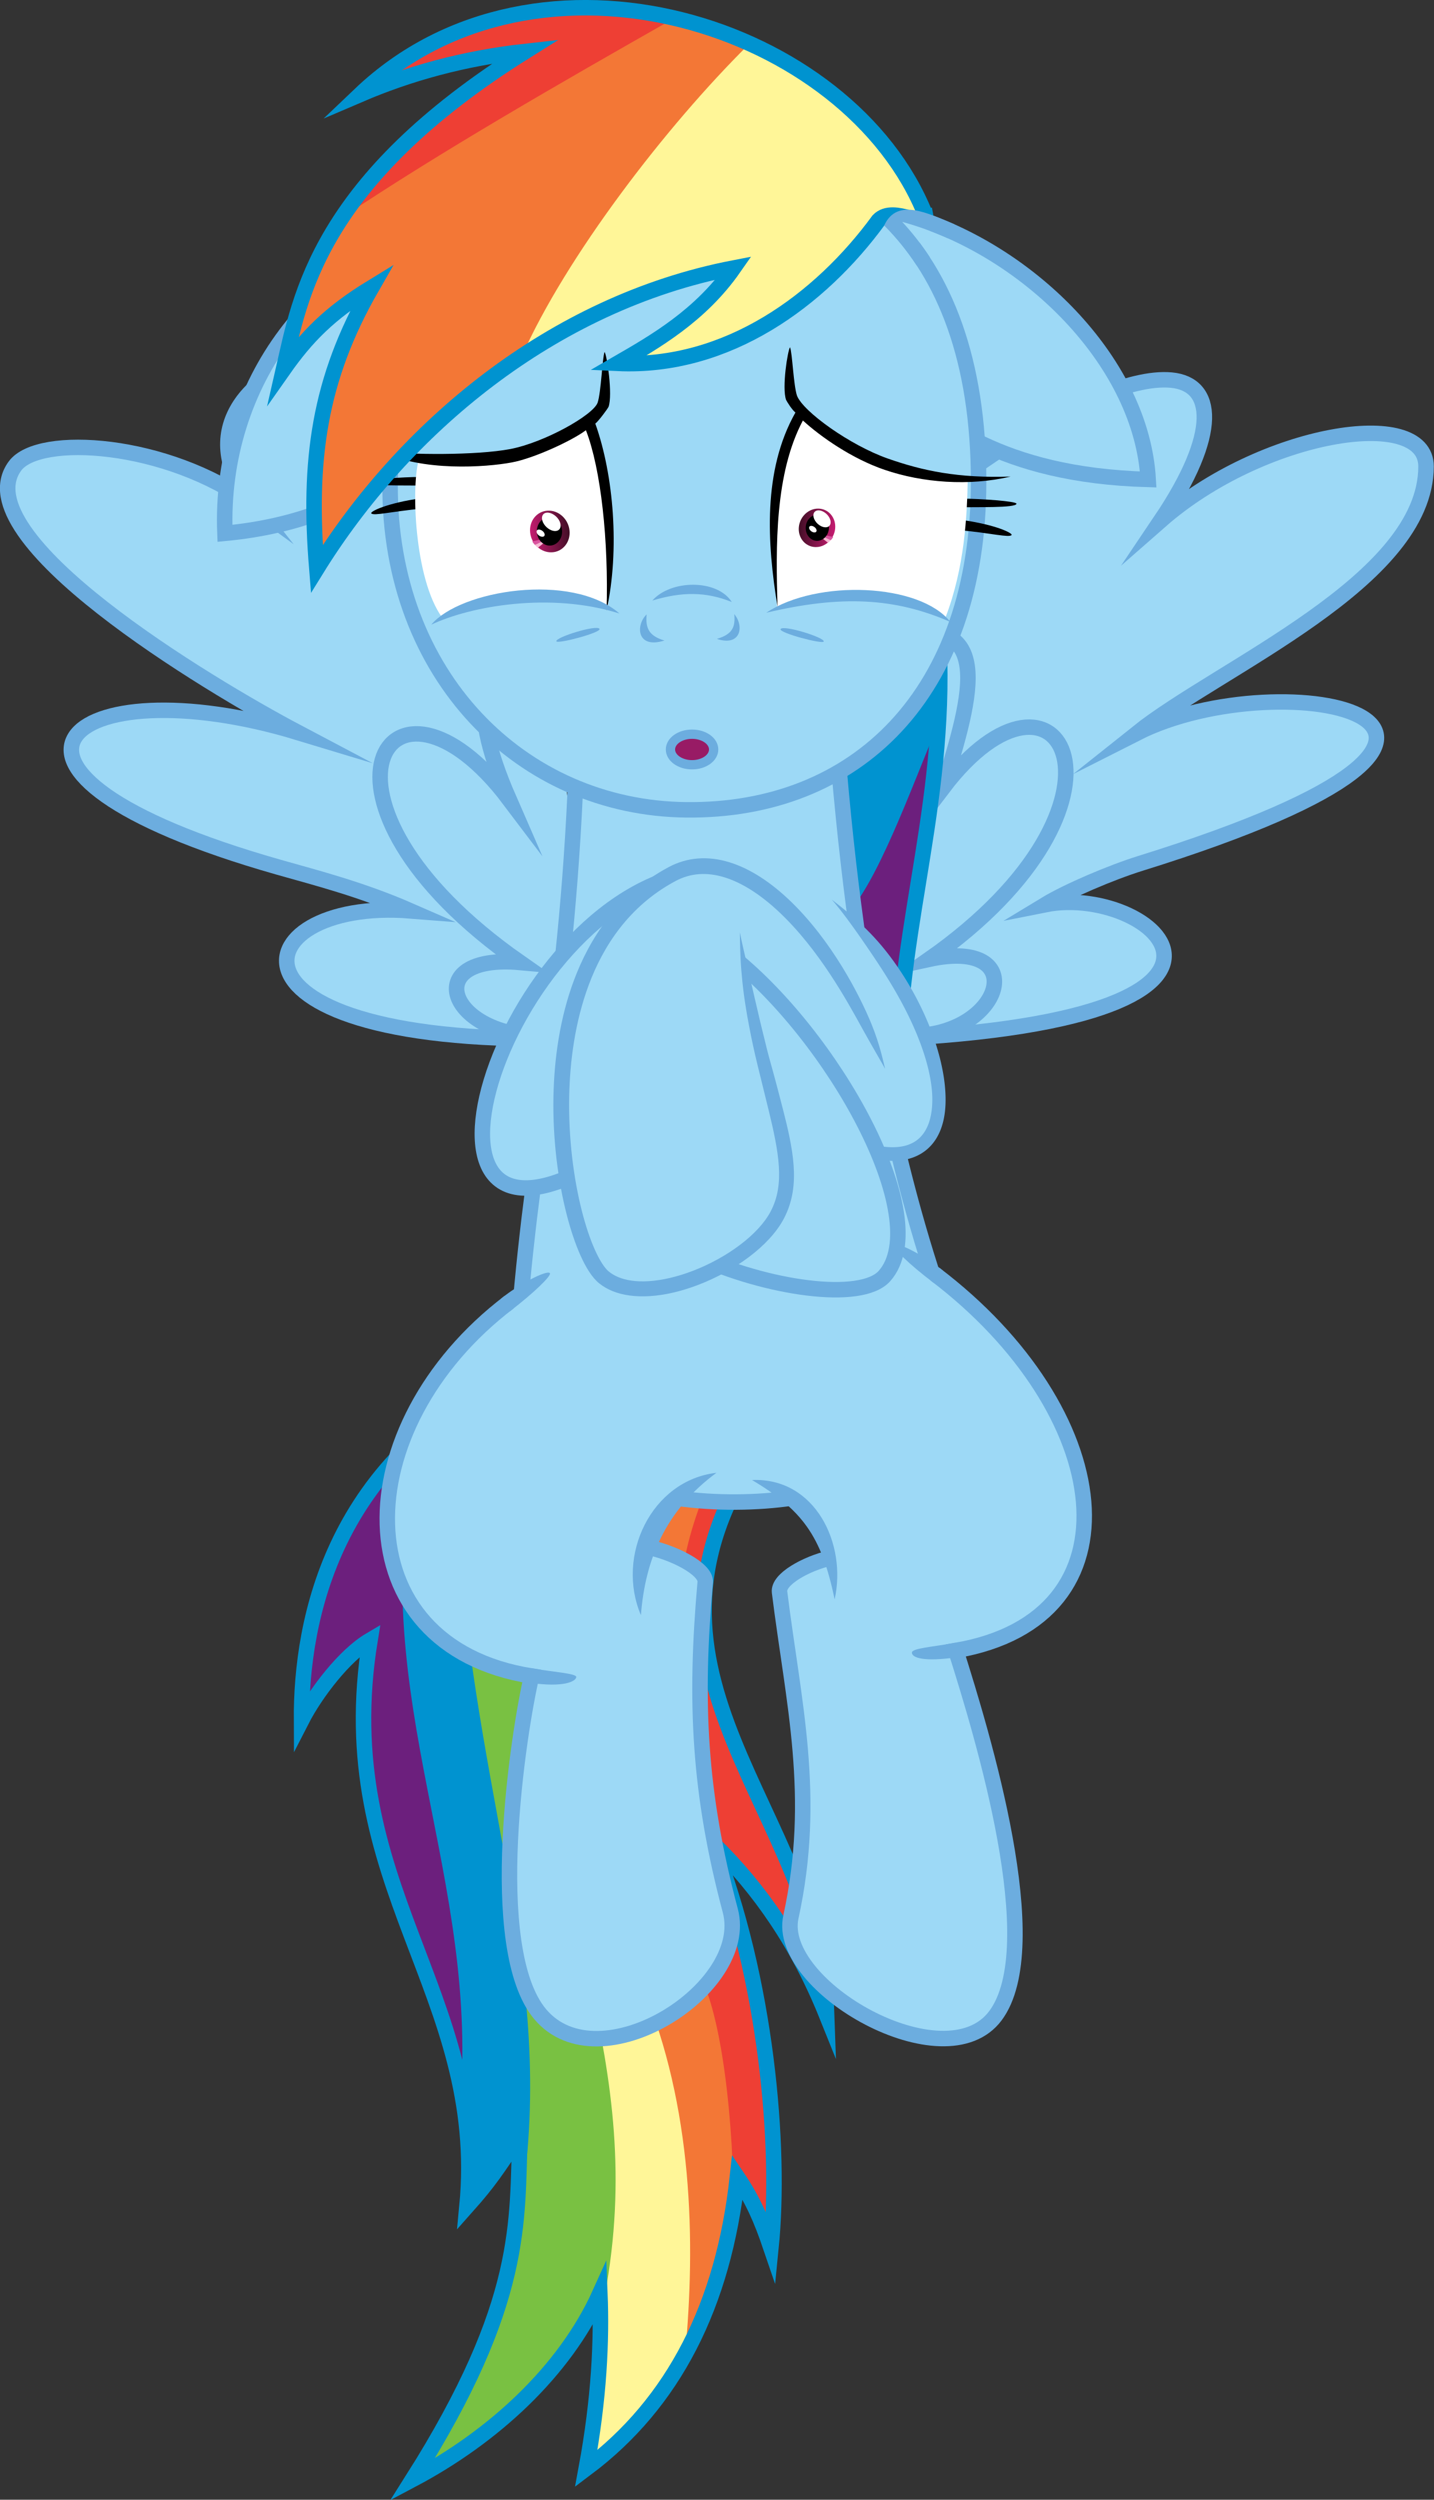
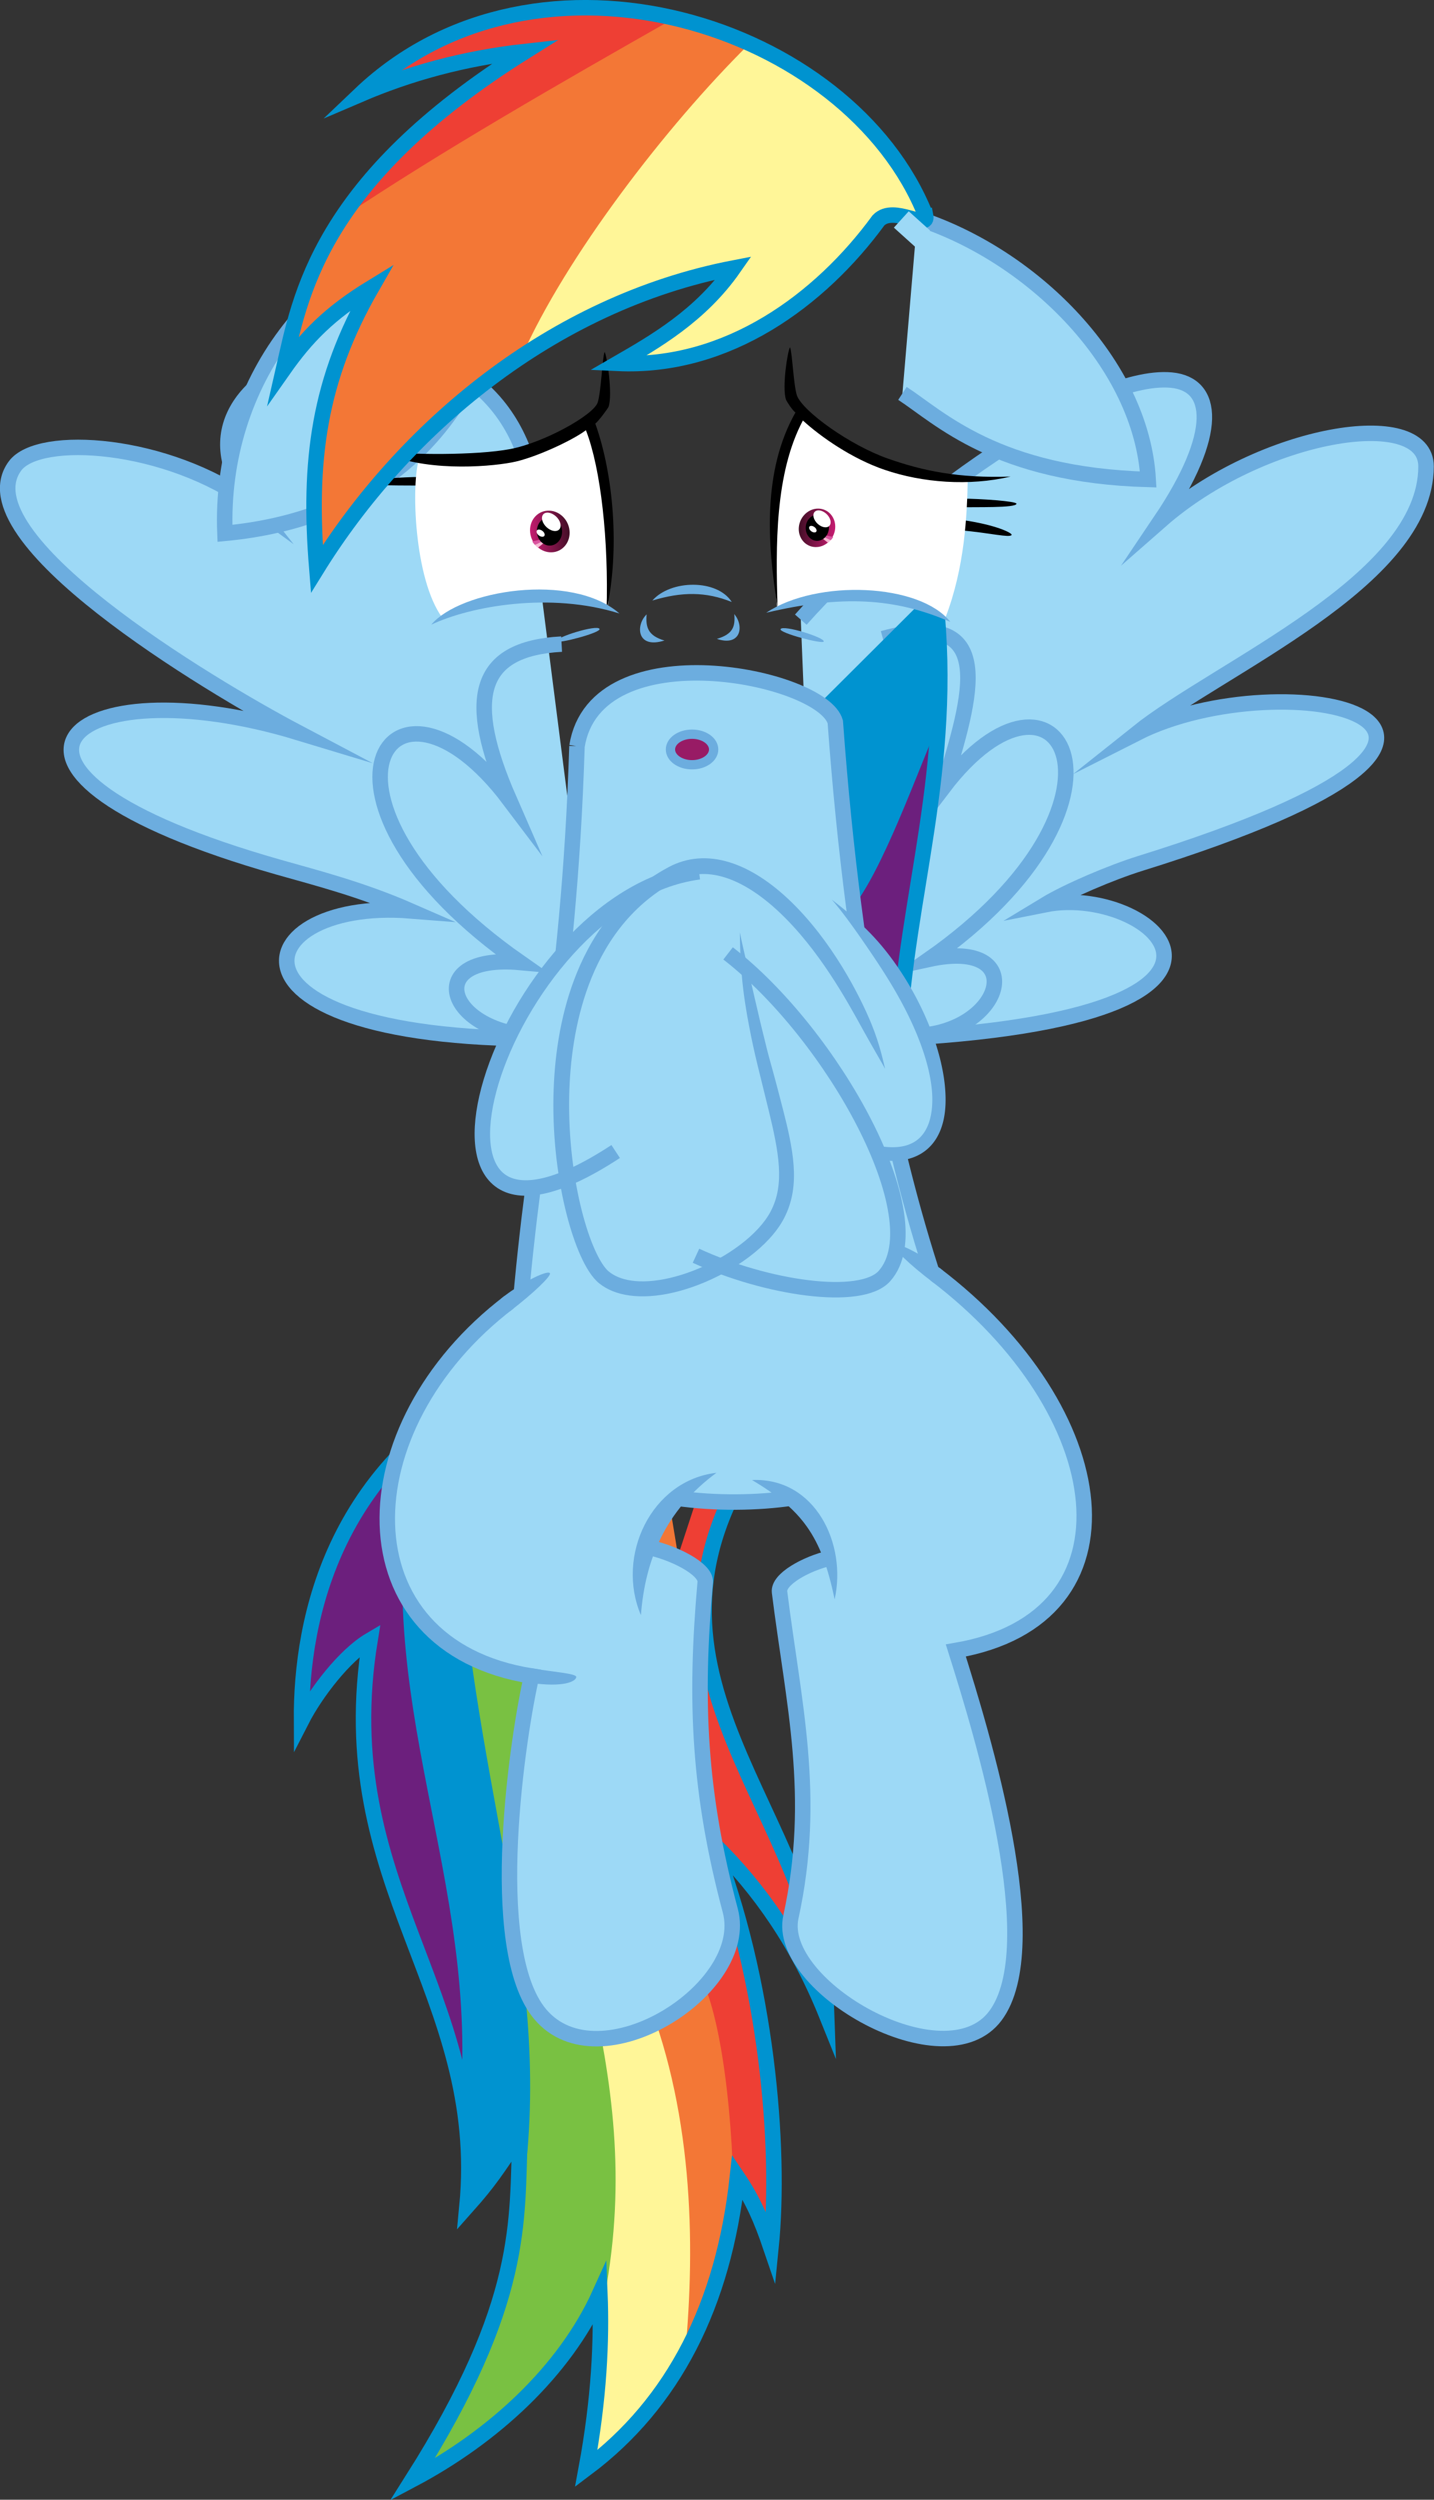
<svg xmlns="http://www.w3.org/2000/svg" xmlns:ns1="http://www.inkscape.org/namespaces/inkscape" xmlns:ns2="http://sodipodi.sourceforge.net/DTD/sodipodi-0.dtd" xmlns:xlink="http://www.w3.org/1999/xlink" width="1200.217" height="2092" viewBox="0 0 1200.217 2092" id="svg2" version="1.1" ns1:version="0.91 r13725" ns2:docname="anothercutedashie_6x15_export.svg">
  <rect x="0" y="0" width="1200.217" height="2092" fill="#333333" stroke="none" />
  <defs id="defs4">
    <ns1:path-effect effect="powerstroke" id="path-effect4283" is_visible="true" offset_points="0.125,2.086 | 0.498,2.144 | 0.984,2.249" sort_points="true" interpolator_type="CentripetalCatmullRom" interpolator_beta="0.2" start_linecap_type="zerowidth" linejoin_type="round" miter_limit="4" end_linecap_type="round" />
    <ns1:path-effect effect="powerstroke" id="path-effect4249" is_visible="true" offset_points="0.106,1.64 | 2.082,2.446 | 1.277,2.497 | 3.779,1.899 | 3.916,1.107" sort_points="true" interpolator_type="CentripetalCatmullRom" interpolator_beta="0.2" start_linecap_type="zerowidth" linejoin_type="round" miter_limit="4" end_linecap_type="zerowidth" />
    <linearGradient ns1:collect="always" xlink:href="#linearGradient4237-2-2" id="linearGradient4468" gradientUnits="userSpaceOnUse" x1="1089.449" y1="285.151" x2="1168.746" y2="285.151" />
    <linearGradient id="linearGradient4237-2-2">
      <stop style="stop-color:#410e25;stop-opacity:1;" offset="0" id="stop4239-3-4" />
      <stop style="stop-color:#c51c70;stop-opacity:1;" offset="1" id="stop4241-7-5" />
    </linearGradient>
    <linearGradient ns1:collect="always" xlink:href="#linearGradient4237-2-2" id="linearGradient4468-3" gradientUnits="userSpaceOnUse" x1="1089.449" y1="285.151" x2="1168.746" y2="285.151" />
  </defs>
  <ns2:namedview id="base" pagecolor="#ffffff" bordercolor="#666666" borderopacity="1.0" ns1:pageopacity="0.0" ns1:pageshadow="2" ns1:zoom="0.35" ns1:cx="375" ns1:cy="520" ns1:document-units="px" ns1:current-layer="layer2" showgrid="false" ns1:snap-global="false" units="px" fit-margin-top="0" fit-margin-left="0" fit-margin-right="0" fit-margin-bottom="0" showguides="false" />
  <g ns1:groupmode="layer" id="layer2" ns1:label="dash" style="display:inline" transform="translate(628.175,1154.722)">
    <g id="g4573" style="opacity:1" transform="matrix(2.594,0,0,2.586,-901.31,-1486.351)">
      <path ns2:nodetypes="ccscscc" ns1:connector-curvature="0" id="path4150" d="M 298.295,464 C 170.168,469.434 181.947,418.584 237.77,423.015 221.852,416.034 207.266,412.323 195.288,408.91 85.732,377.693 127.171,342.714 201.511,365.317 171.985,349.674 93.154,302.089 110.145,279.027 c 7.722,-10.48 49,-7.77 76.421,12.35 -36.122,-45.579 64.479,-77.679 87.525,-17.392" style="opacity:1;fill:#9dd9f6;fill-opacity:1;fill-rule:evenodd;stroke:#6caddf;stroke-width:5;stroke-linecap:butt;stroke-linejoin:miter;stroke-miterlimit:20;stroke-dasharray:none;stroke-opacity:1" />
      <path ns2:nodetypes="cccc" ns1:connector-curvature="0" id="path4152-2" d="m 281.448,463.714 c -31.937,0.342 -41.029,-26.964 -8.334,-23.991 -75.287,-52.791 -42.142,-104.074 -3.536,-52.78 -14.042,-32.27 -10.558,-48.776 16.92,-50.255" style="opacity:1;fill:none;fill-rule:evenodd;stroke:#6caddf;stroke-width:5;stroke-linecap:butt;stroke-linejoin:miter;stroke-miterlimit:20;stroke-dasharray:none;stroke-opacity:1" />
    </g>
    <g id="g4577" style="opacity:1" transform="matrix(2.594,0,0,2.586,-901.31,-1486.351)">
      <path ns2:nodetypes="cscscscc" ns1:connector-curvature="0" id="path3348" d="m 363.68,328.772 c 32.657,-37.008 93.125,-79.94 119.505,-77.527 13.969,1.278 15.69,17.086 -3.378,45.477 32.575,-28.657 85.625,-37.342 85.611,-17.53 -0.025,37.163 -66.611,64.915 -93.346,86.328 47.28,-24.046 146.793,-3.322 1.213,42.118 -9.444,2.948 -23.598,8.994 -30.803,13.379 36.699,-7.353 89.636,41.69 -73.333,44.14" style="opacity:1;fill:#9dd9f6;fill-opacity:1;fill-rule:evenodd;stroke:#6caddf;stroke-width:5;stroke-linecap:butt;stroke-linejoin:miter;stroke-miterlimit:10;stroke-dasharray:none;stroke-opacity:1" />
      <path ns2:nodetypes="cccc" ns1:connector-curvature="0" id="path4152" d="m 398.758,463.443 c 30.169,0.342 39.766,-32.015 6.313,-24.749 72.509,-51.023 42.142,-105.084 4.546,-55.558 9.244,-29.997 17.882,-58.625 -19.445,-48.235" style="opacity:1;fill:none;fill-rule:evenodd;stroke:#6caddf;stroke-width:5;stroke-linecap:butt;stroke-linejoin:miter;stroke-miterlimit:20;stroke-dasharray:none;stroke-opacity:1" />
    </g>
    <g id="g4592" style="opacity:1" transform="matrix(2.594,0,0,2.586,-901.31,-1486.351)">
      <path ns2:nodetypes="ccccc" ns1:connector-curvature="0" id="path4583" d="m 365.714,363.434 2.857,73.929 26.786,27.143 c 2.213,-46.058 17.827,-87.914 11.786,-142.5 z" style="opacity:1;fill:#0093d0;fill-opacity:1;fill-rule:evenodd;stroke:none;stroke-width:5;stroke-linecap:butt;stroke-linejoin:miter;stroke-miterlimit:4;stroke-dasharray:none;stroke-opacity:1" />
      <path id="path4585" d="m 408.061,362.477 c -8.102,18.876 -20.352,54.183 -31.096,63.099 l 18.996,29.875 c 2.575,-30.668 10.161,-59.944 12.1,-92.975 z" style="opacity:1;fill:#6c1f7d;fill-opacity:1;fill-rule:evenodd;stroke:none;stroke-width:1px;stroke-linecap:butt;stroke-linejoin:miter;stroke-opacity:1" ns1:connector-curvature="0" ns2:nodetypes="cccc" />
      <path style="opacity:1;fill:none;fill-opacity:1;fill-rule:evenodd;stroke:#0093d0;stroke-width:5;stroke-linecap:butt;stroke-linejoin:miter;stroke-miterlimit:4;stroke-dasharray:none;stroke-opacity:1" d="m 365.714,363.434 2.857,73.929 26.786,27.143 c 2.213,-46.058 17.827,-87.914 11.786,-142.5 z" id="path4590" ns1:connector-curvature="0" ns2:nodetypes="ccccc" />
    </g>
    <path style="opacity:1;fill:#9dd9f6;fill-opacity:1;fill-rule:evenodd;stroke:#6caddf;stroke-width:12.95;stroke-linecap:butt;stroke-linejoin:miter;stroke-miterlimit:4;stroke-dasharray:none;stroke-opacity:1" d="m -145.256,-530.27 c -6.736,214.87 -35.679,318.092 -48.482,480.606 C -226.147,108.863 219.988,88.041 161.359,-61.418 122.07,-173.255 87.052,-329.424 70.947,-550.513 60.447,-589.019 -129.528,-627.72 -145.256,-530.27 Z" id="path4171" ns1:connector-curvature="0" ns2:nodetypes="ccccc" />
    <path style="opacity:1;fill:#9dd9f6;fill-opacity:1;fill-rule:evenodd;stroke:#6caddf;stroke-width:12.95;stroke-linecap:butt;stroke-linejoin:miter;stroke-miterlimit:4;stroke-dasharray:none;stroke-opacity:1" d="m 139.583,-972.032 c 96.812,31.194 187.694,122.114 193.253,218.566 -126.845,-3.467 -174.77,-51.888 -205.691,-72.031" id="path4173" ns1:connector-curvature="0" ns2:nodetypes="ccc" />
    <path style="opacity:1;fill:#9dd9f6;fill-opacity:1;fill-rule:evenodd;stroke:#6caddf;stroke-width:12.95;stroke-linecap:butt;stroke-linejoin:miter;stroke-miterlimit:4;stroke-dasharray:none;stroke-opacity:1" d="m -255.521,-962.336 c -105.723,22.141 -189.456,126.93 -184.381,253.956 124.992,-11.778 176.623,-80.516 198.279,-115.435" id="path4173-7" ns1:connector-curvature="0" ns2:nodetypes="ccc" />
-     <path style="opacity:1;fill:#9dd9f6;fill-opacity:1;stroke:#6caddf;stroke-width:12.95;stroke-linecap:butt;stroke-linejoin:round;stroke-miterlimit:4;stroke-dasharray:none;stroke-dashoffset:0;stroke-opacity:1" d="m 190.89,-751.711 c 0,178.562 -103.032,276.138 -244.513,274.735 -138.278,-1.371 -248.974,-112.522 -248.057,-272.338 0.883,-153.871 105.92,-285.535 247.408,-285.535 131.218,0 245.161,79.694 245.161,283.138 z" id="path4315" ns1:connector-curvature="0" ns2:nodetypes="sssss" />
-     <path style="color:#000000;font-style:normal;font-variant:normal;font-weight:normal;font-stretch:normal;font-size:medium;line-height:normal;font-family:sans-serif;text-indent:0;text-align:start;text-decoration:none;text-decoration-line:none;text-decoration-style:solid;text-decoration-color:#000000;letter-spacing:normal;word-spacing:normal;text-transform:none;direction:ltr;block-progression:tb;writing-mode:lr-tb;baseline-shift:baseline;text-anchor:start;white-space:normal;clip-rule:nonzero;display:inline;overflow:visible;visibility:visible;opacity:1;isolation:auto;mix-blend-mode:normal;color-interpolation:sRGB;color-interpolation-filters:linearRGB;solid-color:#000000;solid-opacity:1;fill:#000000;fill-opacity:1;fill-rule:evenodd;stroke:none;stroke-width:1px;stroke-linecap:butt;stroke-linejoin:miter;stroke-miterlimit:4;stroke-dasharray:none;stroke-dashoffset:0;stroke-opacity:1;color-rendering:auto;image-rendering:auto;shape-rendering:auto;text-rendering:auto;enable-background:accumulate" d="m -275.024,-737.849 0.289,8.774 c -25.539,2.305 -40.73,6.404 -42.713,3.961 -1.101,-1.356 12.143,-8.499 42.425,-12.735 z" id="path4623-1-2" ns1:connector-curvature="0" ns2:nodetypes="ccsc" />
    <path style="color:#000000;font-style:normal;font-variant:normal;font-weight:normal;font-stretch:normal;font-size:medium;line-height:normal;font-family:sans-serif;text-indent:0;text-align:start;text-decoration:none;text-decoration-line:none;text-decoration-style:solid;text-decoration-color:#000000;letter-spacing:normal;word-spacing:normal;text-transform:none;direction:ltr;block-progression:tb;writing-mode:lr-tb;baseline-shift:baseline;text-anchor:start;white-space:normal;clip-rule:nonzero;display:inline;overflow:visible;visibility:visible;opacity:1;isolation:auto;mix-blend-mode:normal;color-interpolation:sRGB;color-interpolation-filters:linearRGB;solid-color:#000000;solid-opacity:1;fill:#000000;fill-opacity:1;fill-rule:evenodd;stroke:none;stroke-width:1px;stroke-linecap:butt;stroke-linejoin:miter;stroke-miterlimit:4;stroke-dasharray:none;stroke-dashoffset:0;stroke-opacity:1;color-rendering:auto;image-rendering:auto;shape-rendering:auto;text-rendering:auto;enable-background:accumulate" d="m -276.007,-755.56 0.616,7.305 c -10.306,-0.47 -46.101,0.69 -46.153,-3.059 -0.029,-2.112 30.815,-4.255 45.537,-4.246 z" id="path4623-0" ns1:connector-curvature="0" ns2:nodetypes="ccsc" />
    <path style="opacity:1;fill:#ffffff;fill-opacity:1;fill-rule:evenodd;stroke:none;stroke-width:1px;stroke-linecap:butt;stroke-linejoin:miter;stroke-opacity:1" d="m -277.27,-771.226 c -6.979,20.914 -4.447,101.128 19.327,133.538 32.486,-18.436 88.543,-26.728 138.566,-7.836 3.149,-59.152 4.459,-107.439 -18.672,-155.087 -45.598,27.998 -76.83,34.833 -139.221,29.385 z" id="path4705" ns1:connector-curvature="0" ns2:nodetypes="ccccc" />
    <path style="color:#000000;font-style:normal;font-variant:normal;font-weight:normal;font-stretch:normal;font-size:medium;line-height:normal;font-family:sans-serif;text-indent:0;text-align:start;text-decoration:none;text-decoration-line:none;text-decoration-style:solid;text-decoration-color:#000000;letter-spacing:normal;word-spacing:normal;text-transform:none;direction:ltr;block-progression:tb;writing-mode:lr-tb;baseline-shift:baseline;text-anchor:start;white-space:normal;clip-rule:nonzero;display:inline;overflow:visible;visibility:visible;opacity:1;isolation:auto;mix-blend-mode:normal;color-interpolation:sRGB;color-interpolation-filters:linearRGB;solid-color:#000000;solid-opacity:1;fill:#000000;fill-opacity:1;fill-rule:evenodd;stroke:none;stroke-width:1px;stroke-linecap:butt;stroke-linejoin:miter;stroke-miterlimit:4;stroke-dasharray:none;stroke-dashoffset:0;stroke-opacity:1;color-rendering:auto;image-rendering:auto;shape-rendering:auto;text-rendering:auto;enable-background:accumulate" d="m 176.079,-719.701 -0.289,8.774 c 25.539,2.305 40.73,6.404 42.713,3.961 1.101,-1.356 -12.143,-8.499 -42.425,-12.735 z" id="path4623-1" ns1:connector-curvature="0" ns2:nodetypes="ccsc" />
    <path style="color:#000000;font-style:normal;font-variant:normal;font-weight:normal;font-stretch:normal;font-size:medium;line-height:normal;font-family:sans-serif;text-indent:0;text-align:start;text-decoration:none;text-decoration-line:none;text-decoration-style:solid;text-decoration-color:#000000;letter-spacing:normal;word-spacing:normal;text-transform:none;direction:ltr;block-progression:tb;writing-mode:lr-tb;baseline-shift:baseline;text-anchor:start;white-space:normal;clip-rule:nonzero;display:inline;overflow:visible;visibility:visible;opacity:1;isolation:auto;mix-blend-mode:normal;color-interpolation:sRGB;color-interpolation-filters:linearRGB;solid-color:#000000;solid-opacity:1;fill:#000000;fill-opacity:1;fill-rule:evenodd;stroke:none;stroke-width:1px;stroke-linecap:butt;stroke-linejoin:miter;stroke-miterlimit:4;stroke-dasharray:none;stroke-dashoffset:0;stroke-opacity:1;color-rendering:auto;image-rendering:auto;shape-rendering:auto;text-rendering:auto;enable-background:accumulate" d="m 177.063,-737.412 -0.616,7.305 c 10.306,-0.47 46.101,0.69 46.153,-3.059 0.029,-2.112 -30.815,-4.255 -45.537,-4.246 z" id="path4623" ns1:connector-curvature="0" ns2:nodetypes="ccsc" />
    <path style="display:inline;opacity:1;fill:#ffffff;fill-opacity:1;fill-rule:evenodd;stroke:none;stroke-width:1px;stroke-linecap:butt;stroke-linejoin:miter;stroke-opacity:1" d="m 181.816,-754.902 c -0.556,32.178 -2.596,75.171 -18.672,117.05 -39.038,-18.436 -85.268,-23.79 -140.859,-8.489 -6.425,-65.029 -4.402,-116.294 19.655,-163.249 37.202,30.271 75.896,56.064 139.877,54.689 z" id="path4705-3" ns1:connector-curvature="0" ns2:nodetypes="ccccc" />
    <g id="g4545" transform="matrix(2.594,0,0,2.586,-901.31,-1486.351)">
      <path id="path4181-5-7-7" d="m 343.234,748.531 -20.678,17.25 c 11.156,10.446 16.53,56.895 14.225,99.258 3.055,-10.003 5.203,-20.759 6.451,-32.248 4.901,7.267 7.644,13.505 10.82,22.867 2.721,-27.161 -0.086,-68.706 -10.818,-107.127 z" style="opacity:1;fill:#ee3f34;fill-opacity:1;fill-rule:evenodd;stroke:none;stroke-width:1px;stroke-linecap:butt;stroke-linejoin:miter;stroke-opacity:1" ns1:connector-curvature="0" />
      <path id="path4181-5-7" d="m 329.459,764.863 -22.084,7.188 c 13.26,32.05 18.987,74.216 13.652,126.91 10.639,-16.042 17.608,-35.202 21.027,-57.27 -0.397,-34.69 -5.223,-67.124 -12.596,-76.828 z" style="opacity:1;fill:#f37736;fill-opacity:1;fill-rule:evenodd;stroke:none;stroke-width:1px;stroke-linecap:butt;stroke-linejoin:miter;stroke-opacity:1" ns1:connector-curvature="0" />
      <path ns2:nodetypes="cccccc" ns1:connector-curvature="0" id="path4181-5" d="m 312.549,771.072 -21.727,3.615 c 5.739,20.929 9.609,59.116 8.027,95.756 0.603,15.133 -0.163,33.68 -4.4,56.682 13.325,-10.012 23.932,-22.388 31.895,-36.998 3.461,-36.51 2.473,-80.221 -13.795,-119.055 z" style="opacity:1;fill:#fff698;fill-opacity:1;fill-rule:evenodd;stroke:none;stroke-width:1px;stroke-linecap:butt;stroke-linejoin:miter;stroke-opacity:1" />
      <path ns2:nodetypes="cccccccc" ns1:connector-curvature="0" id="path4181-8" d="m 247.197,654.615 c 7.985,53.809 20.811,91.243 25.875,164.615 -1.072,27.79 1.682,53.805 -34.691,111.459 25.862,-13.734 49.041,-34.903 60.469,-60.246 0.055,1.374 0.083,2.809 0.113,4.24 l 1.486,-3.697 C 314.537,795.141 281.724,746.623 274.723,656.383 Z" style="opacity:1;fill:#79c142;fill-opacity:1;fill-rule:evenodd;stroke:none;stroke-width:1px;stroke-linecap:butt;stroke-linejoin:miter;stroke-opacity:1" />
      <path id="path4181" d="m 253.295,628.352 -26.01,0.756 9.654,122.518 c 10.542,28.283 22.472,54.854 19.033,90.684 7.366,-8.303 9.483,-11.783 17.1,-23.078 -0.367,9.52 -0.286,18.833 -1.482,29.279 l 0.646,-0.199 c 14.088,-75.846 -11.94,-129.719 -18.941,-219.959 z" style="opacity:1;fill:#0093d0;fill-opacity:1;fill-rule:evenodd;stroke:none;stroke-width:1px;stroke-linecap:butt;stroke-linejoin:miter;stroke-opacity:1" ns1:connector-curvature="0" />
      <path id="path4179" d="m 240.324,593.225 c -31.574,28.317 -37.885,66.044 -37.738,91.795 4.445,-8.704 13.767,-21.052 22.098,-25.986 -10.327,63.694 20.351,98.587 29.434,145.688 4.404,-75.235 -32.272,-131.66 -13.793,-211.496 z" style="opacity:1;fill:#6c1f7d;fill-opacity:1;fill-rule:evenodd;stroke:none;stroke-width:1px;stroke-linecap:butt;stroke-linejoin:miter;stroke-opacity:1" ns1:connector-curvature="0" />
      <path ns2:nodetypes="cccc" ns1:connector-curvature="0" id="path4181-5-7-2" d="m 335.34,724.723 c 15.182,14.895 27.484,32.742 36.713,55.76 -1.475,-44.782 -33.074,-79.277 -38.723,-119.166 -4.754,20.066 -0.898,43.128 2.01,63.406 z" style="opacity:1;fill:#ee3f34;fill-opacity:1;fill-rule:evenodd;stroke:none;stroke-width:1px;stroke-linecap:butt;stroke-linejoin:miter;stroke-opacity:1" />
      <path ns2:nodetypes="ccccc" ns1:connector-curvature="0" id="path4249-1" d="m 330.951,610.673 -8.334,25.506 10.859,2.02 c 1.358,-8.592 4.029,-17.84 8.081,-27.779 z" style="opacity:1;fill:#ee3f34;fill-opacity:1;fill-rule:evenodd;stroke:none;stroke-width:1px;stroke-linecap:butt;stroke-linejoin:miter;stroke-opacity:1" />
-       <path ns1:connector-curvature="0" id="path4249" d="m 320.218,608.148 -8.334,25.506 13.385,5.303 c 1.149,-10.413 4.545,-20.638 8.586,-30.81 z" style="opacity:1;fill:#f37736;fill-opacity:1;fill-rule:evenodd;stroke:none;stroke-width:1px;stroke-linecap:butt;stroke-linejoin:miter;stroke-opacity:1" ns2:nodetypes="ccccc" />
+       <path ns1:connector-curvature="0" id="path4249" d="m 320.218,608.148 -8.334,25.506 13.385,5.303 z" style="opacity:1;fill:#f37736;fill-opacity:1;fill-rule:evenodd;stroke:none;stroke-width:1px;stroke-linecap:butt;stroke-linejoin:miter;stroke-opacity:1" ns2:nodetypes="ccccc" />
      <path ns2:nodetypes="ccccccccccccc" ns1:connector-curvature="0" id="path4318" d="m 272.943,572.237 c -60.186,27.383 -70.545,79.869 -70.357,112.784 4.445,-8.704 13.766,-21.052 22.097,-25.986 -12.868,79.364 37.937,114.007 31.289,183.275 7.366,-8.303 9.483,-11.782 17.099,-23.077 -1.072,27.79 1.682,53.804 -34.691,111.458 25.862,-13.734 49.041,-34.903 60.468,-60.246 0.603,15.133 -0.162,33.681 -4.399,56.683 28.251,-21.227 44.3,-53.07 48.783,-94.334 4.901,7.267 7.645,13.504 10.821,22.866 3.297,-32.909 -1.509,-86.938 -18.713,-130.936 15.182,14.895 27.483,32.744 36.712,55.761 -2.184,-66.288 -70.385,-110.032 -22.698,-182.101" style="opacity:1;fill:none;fill-rule:evenodd;stroke:#0093d0;stroke-width:5;stroke-linecap:butt;stroke-linejoin:miter;stroke-miterlimit:10;stroke-dasharray:none;stroke-opacity:1" />
    </g>
    <path style="opacity:1;fill:#9dd9f6;fill-opacity:1;fill-rule:evenodd;stroke:none;stroke-width:1px;stroke-linecap:butt;stroke-linejoin:miter;stroke-opacity:1" d="M -208.656,-57.21 -89.824,148.884 c 4.705,-20.137 14.716,-37.245 26.916,-49.271 36.015,6.345 69.589,5.063 98.11,-0.541 16.02,15.787 28.03,32.881 34.497,64.014 L 163.291,-84.038 c -95.52,-68.005 -266.833,-74.337 -371.947,26.829 z" id="path4581" ns1:connector-curvature="0" ns2:nodetypes="ccccccc" />
    <path style="opacity:1;fill:#9dd9f6;fill-opacity:1;fill-rule:evenodd;stroke:#6caddf;stroke-width:12.95;stroke-linecap:butt;stroke-linejoin:miter;stroke-miterlimit:4;stroke-dasharray:none;stroke-opacity:1" d="m -202.001,-65.011 c -137.572,104.661 -140.585,287.742 18.776,312.952 -10.516,44.472 -39.456,227.595 7.207,283.028 49.529,58.838 176.48,-21.317 159.078,-86.698 -26.207,-98.461 -29.888,-174.59 -20.972,-274.945 0.969,-10.909 -26.909,-25.4 -50.826,-29.788" id="path4190" ns1:connector-curvature="0" ns2:nodetypes="ccsssc" />
    <path ns2:nodetypes="ccsssc" ns1:connector-curvature="0" id="path4194" d="M 154.436,-88.358 C 305.096,25.94 329.512,199.523 171.829,226.556 c 22.229,70.434 76.504,247.471 33.141,305.659 C 162.904,588.664 21.093,507.702 33.795,449.514 55.844,348.508 35.816,270.195 24.279,177.675 22.924,166.807 46.602,153.908 66.588,149.193" style="opacity:1;fill:#9dd9f6;fill-opacity:1;fill-rule:evenodd;stroke:#6caddf;stroke-width:12.95;stroke-linecap:butt;stroke-linejoin:miter;stroke-miterlimit:4;stroke-dasharray:none;stroke-opacity:1" />
    <path style="opacity:1;fill:none;fill-rule:evenodd;stroke:#6caddf;stroke-width:12.95;stroke-linecap:butt;stroke-linejoin:miter;stroke-miterlimit:4;stroke-dasharray:none;stroke-opacity:1" d="m -61.84,99.077 c 33.278,4.635 67.735,4.065 96.532,-0.138" id="path4196" ns1:connector-curvature="0" ns2:nodetypes="cc" />
    <path style="color:#000000;font-style:normal;font-variant:normal;font-weight:normal;font-stretch:normal;font-size:medium;line-height:normal;font-family:sans-serif;text-indent:0;text-align:start;text-decoration:none;text-decoration-line:none;text-decoration-style:solid;text-decoration-color:#000000;letter-spacing:normal;word-spacing:normal;text-transform:none;direction:ltr;block-progression:tb;writing-mode:lr-tb;baseline-shift:baseline;text-anchor:start;white-space:normal;clip-rule:nonzero;display:inline;overflow:visible;visibility:visible;opacity:1;isolation:auto;mix-blend-mode:normal;color-interpolation:sRGB;color-interpolation-filters:linearRGB;solid-color:#000000;solid-opacity:1;fill:#6caddf;fill-opacity:1;fill-rule:evenodd;stroke:none;stroke-width:5;stroke-linecap:butt;stroke-linejoin:miter;stroke-miterlimit:4;stroke-dasharray:none;stroke-dashoffset:0;stroke-opacity:1;color-rendering:auto;image-rendering:auto;shape-rendering:auto;text-rendering:auto;enable-background:accumulate" d="m -91.741,197.006 c 3.475,-45.867 20.22,-87.534 63.223,-119.169 -54.495,6.342 -84.411,69.486 -63.223,119.169 z" id="path4198" ns1:connector-curvature="0" ns2:nodetypes="ccc" />
    <path style="color:#000000;font-style:normal;font-variant:normal;font-weight:normal;font-stretch:normal;font-size:medium;line-height:normal;font-family:sans-serif;text-indent:0;text-align:start;text-decoration:none;text-decoration-line:none;text-decoration-style:solid;text-decoration-color:#000000;letter-spacing:normal;word-spacing:normal;text-transform:none;direction:ltr;block-progression:tb;writing-mode:lr-tb;baseline-shift:baseline;text-anchor:start;white-space:normal;clip-rule:nonzero;display:inline;overflow:visible;visibility:visible;opacity:1;isolation:auto;mix-blend-mode:normal;color-interpolation:sRGB;color-interpolation-filters:linearRGB;solid-color:#000000;solid-opacity:1;fill:#6caddf;fill-opacity:1;fill-rule:evenodd;stroke:none;stroke-width:5;stroke-linecap:butt;stroke-linejoin:miter;stroke-miterlimit:4;stroke-dasharray:none;stroke-dashoffset:0;stroke-opacity:1;color-rendering:auto;image-rendering:auto;shape-rendering:auto;text-rendering:auto;enable-background:accumulate" d="M 70.381,183.781 C 59.372,130.078 42.626,108.654 1.262,83.875 54.447,81.728 80.759,137.69 70.381,183.781 Z" id="path4198-6" ns1:connector-curvature="0" ns2:nodetypes="ccc" />
    <path style="color:#000000;font-style:normal;font-variant:normal;font-weight:normal;font-stretch:normal;font-size:medium;line-height:normal;font-family:sans-serif;text-indent:0;text-align:start;text-decoration:none;text-decoration-line:none;text-decoration-style:solid;text-decoration-color:#000000;letter-spacing:normal;word-spacing:normal;text-transform:none;direction:ltr;block-progression:tb;writing-mode:lr-tb;baseline-shift:baseline;text-anchor:start;white-space:normal;clip-rule:nonzero;display:inline;overflow:visible;visibility:visible;opacity:1;isolation:auto;mix-blend-mode:normal;color-interpolation:sRGB;color-interpolation-filters:linearRGB;solid-color:#000000;solid-opacity:1;fill:#6caddf;fill-opacity:1;fill-rule:evenodd;stroke:none;stroke-width:5;stroke-linecap:butt;stroke-linejoin:miter;stroke-miterlimit:4;stroke-dasharray:none;stroke-dashoffset:0;stroke-opacity:1;color-rendering:auto;image-rendering:auto;shape-rendering:auto;text-rendering:auto;enable-background:accumulate" d="m -184.694,253.581 c 28.866,4.198 38.629,-1.274 38.853,-4.867 0.182,-2.924 -19.856,-4.273 -36.92,-7.178 z" id="path4198-1" ns1:connector-curvature="0" ns2:nodetypes="cscc" />
-     <path style="color:#000000;font-style:normal;font-variant:normal;font-weight:normal;font-stretch:normal;font-size:medium;line-height:normal;font-family:sans-serif;text-indent:0;text-align:start;text-decoration:none;text-decoration-line:none;text-decoration-style:solid;text-decoration-color:#000000;letter-spacing:normal;word-spacing:normal;text-transform:none;direction:ltr;block-progression:tb;writing-mode:lr-tb;baseline-shift:baseline;text-anchor:start;white-space:normal;clip-rule:nonzero;display:inline;overflow:visible;visibility:visible;opacity:1;isolation:auto;mix-blend-mode:normal;color-interpolation:sRGB;color-interpolation-filters:linearRGB;solid-color:#000000;solid-opacity:1;fill:#6caddf;fill-opacity:1;fill-rule:evenodd;stroke:none;stroke-width:5;stroke-linecap:butt;stroke-linejoin:miter;stroke-miterlimit:4;stroke-dasharray:none;stroke-dashoffset:0;stroke-opacity:1;color-rendering:auto;image-rendering:auto;shape-rendering:auto;text-rendering:auto;enable-background:accumulate" d="m 173.407,232.129 c -28.866,4.198 -38.297,0.422 -38.358,-3.768 -0.055,-3.751 17.324,-4.742 36.425,-8.277 z" id="path4198-1-2" ns1:connector-curvature="0" ns2:nodetypes="cscc" />
    <g id="g4569" style="opacity:1" transform="matrix(2.594,0,0,2.586,-901.31,-1486.351)">
      <path style="opacity:1;fill:#9dd9f6;fill-opacity:1;fill-rule:evenodd;stroke:none;stroke-width:5;stroke-linecap:butt;stroke-linejoin:miter;stroke-miterlimit:4;stroke-dasharray:none;stroke-opacity:1" d="m 373.69,419.394 c 44.171,41.926 50.827,107.904 -8.491,71.999" id="path4565" ns1:connector-curvature="0" ns2:nodetypes="cc" />
      <path ns1:original-d="m 373.68991,419.39365 c 44.17052,41.92633 50.82668,107.90355 -8.49065,71.9985" ns1:path-effect="#path-effect4283" ns2:nodetypes="cc" ns1:connector-curvature="0" id="path4251-0-8" d="m 373.69,419.394 c 3.196,3.641 7.533,9.606 13.087,17.863 4.478,6.658 9.401,14.461 13.337,23.362 3.897,8.814 6.058,17.072 5.998,23.736 -5.9e-4,0.066 -0.001,0.131 -0.002,0.197 -0.051,3.375 -0.639,6.673 -2.105,9.315 -1.436,2.588 -3.626,4.394 -6.785,5.189 -4.085,1.028 -9.322,0.257 -15.117,-1.813 -5.582,-1.994 -10.749,-4.874 -13.062,-6.199 -1.321,-0.757 -2.392,-1.404 -2.676,-1.576 a 2.249,2.249 90 0 0 -2.329,3.847 c 0.3,0.181 1.394,0.845 2.771,1.632 2.363,1.35 7.814,4.381 13.799,6.497 6.122,2.165 12.367,3.243 17.7,1.87 4.359,-1.122 7.516,-3.731 9.491,-7.331 1.932,-3.52 2.557,-7.642 2.6,-11.376 8.7e-4,-0.075 0.002,-0.149 0.002,-0.224 0.041,-7.441 -1.977,-16.373 -5.887,-25.653 -3.913,-9.287 -9.192,-17.663 -14.391,-23.97 -6.285,-7.624 -13,-12.659 -16.43,-15.368 z" style="opacity:1;fill:#6caddf;fill-opacity:1;fill-rule:evenodd;stroke:none;stroke-width:5;stroke-linecap:butt;stroke-linejoin:miter;stroke-miterlimit:4;stroke-dasharray:none;stroke-opacity:1" />
    </g>
    <path style="opacity:1;fill:#9dd9f6;fill-opacity:1;fill-rule:evenodd;stroke:#6caddf;stroke-width:12.95;stroke-linecap:butt;stroke-linejoin:miter;stroke-miterlimit:4;stroke-dasharray:none;stroke-opacity:1" d="m -18.785,-356.832 c 87.52,67.819 173.447,222.072 130.891,269.981 -19.618,22.086 -99.363,10.064 -157.76,-16.948" id="path4251" ns1:connector-curvature="0" ns2:nodetypes="csc" />
    <path style="opacity:1;fill:#9dd9f6;fill-opacity:1;fill-rule:evenodd;stroke:#6caddf;stroke-width:12.95;stroke-linecap:butt;stroke-linejoin:miter;stroke-miterlimit:4;stroke-dasharray:none;stroke-opacity:1" d="m -43.114,-425.13 c -167.592,22.272 -273.017,367.471 -69.767,234.096" id="path4251-0" ns1:connector-curvature="0" ns2:nodetypes="cc" />
    <path style="color:#000000;font-style:normal;font-variant:normal;font-weight:normal;font-stretch:normal;font-size:medium;line-height:normal;font-family:sans-serif;text-indent:0;text-align:start;text-decoration:none;text-decoration-line:none;text-decoration-style:solid;text-decoration-color:#000000;letter-spacing:normal;word-spacing:normal;text-transform:none;direction:ltr;block-progression:tb;writing-mode:lr-tb;baseline-shift:baseline;text-anchor:start;white-space:normal;clip-rule:nonzero;display:inline;overflow:visible;visibility:visible;opacity:1;isolation:auto;mix-blend-mode:normal;color-interpolation:sRGB;color-interpolation-filters:linearRGB;solid-color:#000000;solid-opacity:1;fill:#6caddf;fill-opacity:1;fill-rule:evenodd;stroke:none;stroke-width:5;stroke-linecap:butt;stroke-linejoin:miter;stroke-miterlimit:4;stroke-dasharray:none;stroke-dashoffset:0;stroke-opacity:1;color-rendering:auto;image-rendering:auto;shape-rendering:auto;text-rendering:auto;enable-background:accumulate" d="m -201.449,-57.257 c 20.611,-15.872 34.931,-29.877 33.518,-31.945 -2.118,-3.1 -26.264,9.263 -41.211,21.57 z" id="path4198-1-8" ns1:connector-curvature="0" ns2:nodetypes="cscc" />
    <path style="color:#000000;font-style:normal;font-variant:normal;font-weight:normal;font-stretch:normal;font-size:medium;line-height:normal;font-family:sans-serif;text-indent:0;text-align:start;text-decoration:none;text-decoration-line:none;text-decoration-style:solid;text-decoration-color:#000000;letter-spacing:normal;word-spacing:normal;text-transform:none;direction:ltr;block-progression:tb;writing-mode:lr-tb;baseline-shift:baseline;text-anchor:start;white-space:normal;clip-rule:nonzero;display:inline;overflow:visible;visibility:visible;opacity:1;isolation:auto;mix-blend-mode:normal;color-interpolation:sRGB;color-interpolation-filters:linearRGB;solid-color:#000000;solid-opacity:1;fill:#6caddf;fill-opacity:1;fill-rule:evenodd;stroke:none;stroke-width:5;stroke-linecap:butt;stroke-linejoin:miter;stroke-miterlimit:4;stroke-dasharray:none;stroke-dashoffset:0;stroke-opacity:1;color-rendering:auto;image-rendering:auto;shape-rendering:auto;text-rendering:auto;enable-background:accumulate" d="m 153.319,-81.067 c -21.178,-15.953 -34.982,-29.857 -33.569,-31.925 2.118,-3.1 26.264,9.263 41.211,21.57 z" id="path4198-1-8-0" ns1:connector-curvature="0" ns2:nodetypes="cscc" />
    <path style="color:#000000;font-style:normal;font-variant:normal;font-weight:normal;font-stretch:normal;font-size:medium;line-height:normal;font-family:sans-serif;text-indent:0;text-align:start;text-decoration:none;text-decoration-line:none;text-decoration-style:solid;text-decoration-color:#000000;letter-spacing:normal;word-spacing:normal;text-transform:none;direction:ltr;block-progression:tb;writing-mode:lr-tb;baseline-shift:baseline;text-anchor:start;white-space:normal;clip-rule:nonzero;display:inline;overflow:visible;visibility:visible;opacity:1;isolation:auto;mix-blend-mode:normal;color-interpolation:sRGB;color-interpolation-filters:linearRGB;solid-color:#000000;solid-opacity:1;fill:#000000;fill-opacity:1;fill-rule:evenodd;stroke:none;stroke-width:2;stroke-linecap:butt;stroke-linejoin:miter;stroke-miterlimit:4;stroke-dasharray:none;stroke-dashoffset:0;stroke-opacity:1;color-rendering:auto;image-rendering:auto;shape-rendering:auto;text-rendering:auto;enable-background:accumulate" d="m -122.148,-860.153 c 1.875,2.282 6.975,35.752 3.289,45.932 -1.075,2.108 -8.133,11.614 -11.053,14.033 15.374,43.099 20.528,105.508 9.416,156.369 1.755,-58.115 -4.632,-118.298 -17.284,-150.861 -11.149,8.467 -43.051,23.403 -61.898,26.939 -22.096,4.145 -74.901,7.865 -110.099,-9.367 24.239,3.15 80.529,3.523 108.433,-1.766 28.883,-5.474 69.923,-28.591 73.381,-38.926 2.914,-8.637 3.931,-37.91 5.814,-42.352 z" id="path4619-5" ns1:connector-curvature="0" ns2:nodetypes="cccccscsccc" />
    <g id="g4614" transform="matrix(2.594,0,0,2.586,-901.31,-1486.351)">
      <path id="path4597" d="m 294.453,130.752 c -26.247,-0.082 -52.437,8.407 -73.02,28.094 15.64,-6.727 33.269,-11.727 53.369,-13.953 -39.022,24.522 -57.235,47.424 -66.727,66.963 32.244,-23.227 76.055,-47.231 122.775,-75.596 -11.764,-3.538 -24.087,-5.469 -36.398,-5.508 z" style="opacity:1;fill:#ee3f34;fill-opacity:1;fill-rule:evenodd;stroke:none;stroke-width:1px;stroke-linecap:butt;stroke-linejoin:miter;stroke-opacity:1" ns1:connector-curvature="0" />
      <path id="path4599" d="m 322.863,134.131 c -36.605,20.835 -75.343,43.149 -107.256,64.564 -12.886,19.469 -15.963,36.354 -18.9,49.229 7.411,-10.581 14.764,-18.232 28.525,-26.67 -17.13,29.921 -20.586,56.163 -17.732,91.107 17.926,-29.05 44.192,-56.439 76.49,-75.277 19.264,-32.341 41.137,-61.515 70.541,-91.113 -9.887,-5.235 -20.591,-9.251 -31.668,-11.84 z" style="opacity:1;fill:#f37736;fill-opacity:1;fill-rule:evenodd;stroke:none;stroke-width:1px;stroke-linecap:butt;stroke-linejoin:miter;stroke-opacity:1" ns1:connector-curvature="0" />
      <path id="path4601" d="m 347.145,142.348 c -27.221,26.961 -59.379,69.281 -73.48,101.184 20.296,-13.52 43.284,-23.696 68.342,-28.551 -10.789,15.508 -25.514,23.93 -37.506,30.881 35.604,1.681 65.534,-20.64 84.257,-46.373 4.241,-1.481 9.495,-1.776 15.153,-1.5 -9.61,-24.308 -30.937,-43.992 -56.766,-55.641 z" style="opacity:1;fill:#fff698;fill-opacity:1;fill-rule:evenodd;stroke:none;stroke-width:1px;stroke-linecap:butt;stroke-linejoin:miter;stroke-opacity:1" ns1:connector-curvature="0" ns2:nodetypes="ccccccc" />
    </g>
    <path style="opacity:1;fill:none;fill-rule:evenodd;stroke:#0093d0;stroke-width:12.95;stroke-linecap:butt;stroke-linejoin:miter;stroke-miterlimit:10;stroke-dasharray:none;stroke-opacity:1" d="m 146.552,-974.407 c -63.576,-160.292 -324.815,-242.861 -473.397,-101.212 40.576,-17.394 86.309,-30.325 138.456,-36.08 -173.521,108.68 -188.571,205.107 -202.606,266.414 19.226,-27.36 38.303,-47.143 74.004,-68.961 -44.441,77.367 -53.404,145.225 -46.002,235.582 71.934,-116.19 195.582,-222.186 348.948,-251.805 -27.99,40.099 -66.19,61.88 -97.301,79.854 92.248,4.34 169.814,-53.222 218.4,-119.654 13.04,-13.567 42.267,9.419 39.498,-4.137 z" id="path4550" ns1:connector-curvature="0" ns2:nodetypes="cccccccccc" />
    <g id="g4561" transform="matrix(2.594,0,0,2.586,-901.31,-1486.351)">
-       <path style="opacity:1;fill:#9dd9f6;fill-opacity:1;fill-rule:evenodd;stroke:none;stroke-width:5;stroke-linecap:butt;stroke-linejoin:miter;stroke-miterlimit:4;stroke-dasharray:none;stroke-opacity:1" d="m 390.893,474.148 c -16.999,-44.321 -46.628,-74.907 -68.75,-63.036 -52.658,28.258 -35.307,119.732 -21.964,130.536 13.346,10.806 47.358,-3.937 55.893,-20.179 9.684,-18.428 -6.015,-38.566 -11.429,-89.107" id="path4557" ns1:connector-curvature="0" ns2:nodetypes="csssc" />
      <path ns1:original-d="m 390.89285,474.14792 c -16.99899,-44.32089 -46.62805,-74.90691 -68.74999,-63.03572 -52.65784,28.25752 -35.30702,119.73198 -21.96429,130.53572 13.34571,10.80615 47.35775,-3.93692 55.89285,-20.17858 9.68418,-18.42824 -6.64645,-40.96541 -12.05991,-91.50624" ns1:path-effect="#path-effect4249" ns2:nodetypes="csssc" ns1:connector-curvature="0" id="path4247" d="m 390.893,474.148 c -0.582,-2.205 -1.595,-7.534 -4.335,-14.32 -3.821,-9.461 -12.916,-27.197 -26.37,-40.108 -6.052,-5.808 -12.717,-10.345 -19.608,-12.45 -6.859,-2.095 -13.547,-1.652 -19.624,1.631 -16.657,8.966 -25.511,23.407 -30.36,36.273 -4.786,12.701 -6.482,26.143 -6.725,37.699 -0.298,14.134 1.52,27.689 4.265,38.416 1.278,4.992 2.82,9.618 4.531,13.416 1.659,3.683 3.669,7.014 5.961,8.858 1.26,1.013 2.697,1.852 4.3,2.506 6.574,2.682 16.432,2.341 27.88,-2.101 5.607,-2.176 11.247,-5.233 16.128,-8.921 4.858,-3.67 8.919,-7.933 11.283,-12.448 2.913,-5.561 3.568,-11.307 3.14,-17.25 -0.414,-5.753 -1.91,-12.162 -3.446,-18.14 -5.295,-20.619 -3.157,-10.993 -7.26,-28.002 -0.968,-4.012 -3.757,-16.265 -3.969,-17.219 -1.269,-5.705 -1.97,-8.422 -2.673,-12.024 0.055,2.642 0.078,7.509 0.483,12.357 0.409,4.892 0.943,9.703 2.445,17.683 1.874,9.96 3.334,14.95 6.553,28.306 1.458,6.048 2.767,12.039 3.102,17.364 0.339,5.376 -0.281,10.135 -2.672,14.667 -1.932,3.662 -5.412,7.414 -9.924,10.823 -4.489,3.392 -9.733,6.244 -14.95,8.273 -5.194,2.02 -10.121,3.137 -14.349,3.414 -4.243,0.278 -7.503,-0.3 -9.91,-1.305 -1.186,-0.495 -2.201,-1.107 -3.062,-1.811 -1.336,-1.096 -2.933,-3.532 -4.519,-7.098 -1.546,-3.475 -2.975,-7.769 -4.193,-12.589 -2.604,-10.303 -4.347,-23.408 -4.067,-37.069 0.229,-11.196 1.847,-24.011 6.334,-36.051 4.543,-12.189 12.775,-25.436 28.046,-33.603 4.782,-2.545 10.051,-2.912 15.745,-1.152 5.857,1.811 11.844,5.782 17.616,11.224 12.912,12.177 21.983,28.867 26.903,37.836 3.004,5.475 6.676,11.701 7.3,12.916 z" style="opacity:1;fill:#6caddf;fill-opacity:1;fill-rule:evenodd;stroke:none;stroke-width:5;stroke-linecap:butt;stroke-linejoin:miter;stroke-miterlimit:4;stroke-dasharray:none;stroke-opacity:1" />
    </g>
    <path style="color:#000000;font-style:normal;font-variant:normal;font-weight:normal;font-stretch:normal;font-size:medium;line-height:normal;font-family:sans-serif;text-indent:0;text-align:start;text-decoration:none;text-decoration-line:none;text-decoration-style:solid;text-decoration-color:#000000;letter-spacing:normal;word-spacing:normal;text-transform:none;direction:ltr;block-progression:tb;writing-mode:lr-tb;baseline-shift:baseline;text-anchor:start;white-space:normal;clip-rule:nonzero;display:inline;overflow:visible;visibility:visible;opacity:1;isolation:auto;mix-blend-mode:normal;color-interpolation:sRGB;color-interpolation-filters:linearRGB;solid-color:#000000;solid-opacity:1;fill:#000000;fill-opacity:1;fill-rule:evenodd;stroke:none;stroke-width:2;stroke-linecap:butt;stroke-linejoin:miter;stroke-miterlimit:4;stroke-dasharray:none;stroke-dashoffset:0;stroke-opacity:1;color-rendering:auto;image-rendering:auto;shape-rendering:auto;text-rendering:auto;enable-background:accumulate" d="m 33.054,-864.119 c -1.875,2.282 -6.975,33.905 -3.289,44.085 1.075,2.108 4.89,8.151 7.81,10.57 -27.419,48.409 -23.771,109.202 -14.975,162.602 -1.524,-50.497 -2.317,-111.603 21.221,-155.94 15.087,13.777 41.104,31.958 68.392,41.268 31.749,10.832 70.757,13.852 105.491,5.623 -43.928,1.534 -73.564,-4.777 -102.834,-15.061 -31.526,-11.076 -70.922,-39.306 -76.002,-52.643 -2.914,-8.637 -3.931,-36.063 -5.814,-40.505 z" id="path4619" ns1:connector-curvature="0" ns2:nodetypes="cccccscscc" />
    <path style="color:#000000;font-style:normal;font-variant:normal;font-weight:normal;font-stretch:normal;font-size:medium;line-height:normal;font-family:sans-serif;text-indent:0;text-align:start;text-decoration:none;text-decoration-line:none;text-decoration-style:solid;text-decoration-color:#000000;letter-spacing:normal;word-spacing:normal;text-transform:none;direction:ltr;block-progression:tb;writing-mode:lr-tb;baseline-shift:baseline;text-anchor:start;white-space:normal;clip-rule:nonzero;display:inline;overflow:visible;visibility:visible;opacity:1;isolation:auto;mix-blend-mode:normal;color-interpolation:sRGB;color-interpolation-filters:linearRGB;solid-color:#000000;solid-opacity:1;fill:#6caddf;fill-opacity:1;fill-rule:evenodd;stroke:none;stroke-width:1px;stroke-linecap:butt;stroke-linejoin:miter;stroke-miterlimit:4;stroke-dasharray:none;stroke-dashoffset:0;stroke-opacity:1;color-rendering:auto;image-rendering:auto;shape-rendering:auto;text-rendering:auto;enable-background:accumulate" d="m 13.173,-641.931 c 62.947,-14.858 107.574,-12.535 154.054,7.669 -25.387,-32.394 -111.759,-35.953 -154.054,-7.669 z" id="path4623-01" ns1:connector-curvature="0" ns2:nodetypes="ccc" />
    <path style="color:#000000;font-style:normal;font-variant:normal;font-weight:normal;font-stretch:normal;font-size:medium;line-height:normal;font-family:sans-serif;text-indent:0;text-align:start;text-decoration:none;text-decoration-line:none;text-decoration-style:solid;text-decoration-color:#000000;letter-spacing:normal;word-spacing:normal;text-transform:none;direction:ltr;block-progression:tb;writing-mode:lr-tb;baseline-shift:baseline;text-anchor:start;white-space:normal;clip-rule:nonzero;display:inline;overflow:visible;visibility:visible;opacity:1;isolation:auto;mix-blend-mode:normal;color-interpolation:sRGB;color-interpolation-filters:linearRGB;solid-color:#000000;solid-opacity:1;fill:#6caddf;fill-opacity:1;fill-rule:evenodd;stroke:none;stroke-width:1px;stroke-linecap:butt;stroke-linejoin:miter;stroke-miterlimit:4;stroke-dasharray:none;stroke-dashoffset:0;stroke-opacity:1;color-rendering:auto;image-rendering:auto;shape-rendering:auto;text-rendering:auto;enable-background:accumulate" d="m -267.161,-631.966 c 32.809,-15.511 99.52,-27.558 157.465,-9.313 -40.196,-34.928 -133.643,-19.457 -157.465,9.313 z" id="path4623-01-9" ns1:connector-curvature="0" ns2:nodetypes="ccc" />
    <path style="color:#000000;font-style:normal;font-variant:normal;font-weight:normal;font-stretch:normal;font-size:medium;line-height:normal;font-family:sans-serif;text-indent:0;text-align:start;text-decoration:none;text-decoration-line:none;text-decoration-style:solid;text-decoration-color:#000000;letter-spacing:normal;word-spacing:normal;text-transform:none;direction:ltr;block-progression:tb;writing-mode:lr-tb;baseline-shift:baseline;text-anchor:start;white-space:normal;clip-rule:nonzero;display:inline;overflow:visible;visibility:visible;opacity:1;isolation:auto;mix-blend-mode:normal;color-interpolation:sRGB;color-interpolation-filters:linearRGB;solid-color:#000000;solid-opacity:1;fill:#6caddf;fill-opacity:1;fill-rule:evenodd;stroke:none;stroke-width:1px;stroke-linecap:butt;stroke-linejoin:miter;stroke-miterlimit:4;stroke-dasharray:none;stroke-dashoffset:0;stroke-opacity:1;color-rendering:auto;image-rendering:auto;shape-rendering:auto;text-rendering:auto;enable-background:accumulate" d="m 25.133,-628.217 c -1.586,3.104 35.448,12.914 36.13,10.362 0.892,-3.336 -34.151,-14.233 -36.13,-10.362 z" id="path4623-3" ns1:connector-curvature="0" ns2:nodetypes="sss" />
    <path style="color:#000000;font-style:normal;font-variant:normal;font-weight:normal;font-stretch:normal;font-size:medium;line-height:normal;font-family:sans-serif;text-indent:0;text-align:start;text-decoration:none;text-decoration-line:none;text-decoration-style:solid;text-decoration-color:#000000;letter-spacing:normal;word-spacing:normal;text-transform:none;direction:ltr;block-progression:tb;writing-mode:lr-tb;baseline-shift:baseline;text-anchor:start;white-space:normal;clip-rule:nonzero;display:inline;overflow:visible;visibility:visible;opacity:1;isolation:auto;mix-blend-mode:normal;color-interpolation:sRGB;color-interpolation-filters:linearRGB;solid-color:#000000;solid-opacity:1;fill:#6caddf;fill-opacity:1;fill-rule:evenodd;stroke:none;stroke-width:1px;stroke-linecap:butt;stroke-linejoin:miter;stroke-miterlimit:4;stroke-dasharray:none;stroke-dashoffset:0;stroke-opacity:1;color-rendering:auto;image-rendering:auto;shape-rendering:auto;text-rendering:auto;enable-background:accumulate" d="m -82.173,-652.122 c 24.537,-7.443 44.784,-7.55 66.496,1.219 -12.275,-19.347 -51.182,-18.777 -66.496,-1.219 z" id="path4623-01-3" ns1:connector-curvature="0" ns2:nodetypes="ccc" />
    <path style="color:#000000;font-style:normal;font-variant:normal;font-weight:normal;font-stretch:normal;font-size:medium;line-height:normal;font-family:sans-serif;text-indent:0;text-align:start;text-decoration:none;text-decoration-line:none;text-decoration-style:solid;text-decoration-color:#000000;letter-spacing:normal;word-spacing:normal;text-transform:none;direction:ltr;block-progression:tb;writing-mode:lr-tb;baseline-shift:baseline;text-anchor:start;white-space:normal;clip-rule:nonzero;display:inline;overflow:visible;visibility:visible;opacity:1;isolation:auto;mix-blend-mode:normal;color-interpolation:sRGB;color-interpolation-filters:linearRGB;solid-color:#000000;solid-opacity:1;fill:#6caddf;fill-opacity:1;fill-rule:evenodd;stroke:none;stroke-width:1px;stroke-linecap:butt;stroke-linejoin:miter;stroke-miterlimit:4;stroke-dasharray:none;stroke-dashoffset:0;stroke-opacity:1;color-rendering:auto;image-rendering:auto;shape-rendering:auto;text-rendering:auto;enable-background:accumulate" d="m -72.062,-618.682 c -13.582,-3.974 -15.87,-10.94 -14.888,-21.878 -9.417,9.038 -8.355,29.256 14.888,21.878 z" id="path4623-01-3-8" ns1:connector-curvature="0" ns2:nodetypes="ccc" />
    <path style="color:#000000;font-style:normal;font-variant:normal;font-weight:normal;font-stretch:normal;font-size:medium;line-height:normal;font-family:sans-serif;text-indent:0;text-align:start;text-decoration:none;text-decoration-line:none;text-decoration-style:solid;text-decoration-color:#000000;letter-spacing:normal;word-spacing:normal;text-transform:none;direction:ltr;block-progression:tb;writing-mode:lr-tb;baseline-shift:baseline;text-anchor:start;white-space:normal;clip-rule:nonzero;display:inline;overflow:visible;visibility:visible;opacity:1;isolation:auto;mix-blend-mode:normal;color-interpolation:sRGB;color-interpolation-filters:linearRGB;solid-color:#000000;solid-opacity:1;fill:#6caddf;fill-opacity:1;fill-rule:evenodd;stroke:none;stroke-width:1px;stroke-linecap:butt;stroke-linejoin:miter;stroke-miterlimit:4;stroke-dasharray:none;stroke-dashoffset:0;stroke-opacity:1;color-rendering:auto;image-rendering:auto;shape-rendering:auto;text-rendering:auto;enable-background:accumulate" d="m -28.156,-620.046 c 13.451,-3.974 15.469,-10.287 14.561,-20.735 8.701,10.477 5.08,27.38 -14.561,20.735 z" id="path4623-01-3-8-0" ns1:connector-curvature="0" ns2:nodetypes="ccc" />
    <path style="color:#000000;font-style:normal;font-variant:normal;font-weight:normal;font-stretch:normal;font-size:medium;line-height:normal;font-family:sans-serif;text-indent:0;text-align:start;text-decoration:none;text-decoration-line:none;text-decoration-style:solid;text-decoration-color:#000000;letter-spacing:normal;word-spacing:normal;text-transform:none;direction:ltr;block-progression:tb;writing-mode:lr-tb;baseline-shift:baseline;text-anchor:start;white-space:normal;clip-rule:nonzero;display:inline;overflow:visible;visibility:visible;opacity:1;isolation:auto;mix-blend-mode:normal;color-interpolation:sRGB;color-interpolation-filters:linearRGB;solid-color:#000000;solid-opacity:1;fill:#6caddf;fill-opacity:1;fill-rule:evenodd;stroke:none;stroke-width:1px;stroke-linecap:butt;stroke-linejoin:miter;stroke-miterlimit:4;stroke-dasharray:none;stroke-dashoffset:0;stroke-opacity:1;color-rendering:auto;image-rendering:auto;shape-rendering:auto;text-rendering:auto;enable-background:accumulate" d="m -126.384,-628.404 c 1.586,3.104 -35.448,12.914 -36.13,10.362 -0.892,-3.336 34.151,-14.233 36.13,-10.362 z" id="path4623-3-9" ns1:connector-curvature="0" ns2:nodetypes="sss" />
    <ellipse style="opacity:1;fill:#981b65;fill-opacity:1;stroke:#6caddf;stroke-width:7.77;stroke-linecap:butt;stroke-linejoin:round;stroke-miterlimit:4;stroke-dasharray:none;stroke-dashoffset:0;stroke-opacity:1" id="path4797" cx="-48.947" cy="-527.495" rx="18.078" ry="12.794" />
    <g style="display:inline;opacity:1" id="g4459" transform="matrix(1.14,-0.04,0.065,0.785,-2991.415,-781.078)" clip-path="none">
      <ellipse ry="63.64" rx="39.648" cy="285.151" cx="1129.098" transform="matrix(0.334,0.039,-0.04,0.32,2294.463,87.022)" id="path4265-4" style="fill:url(#linearGradient4468);fill-opacity:1;fill-rule:evenodd;stroke:none" />
      <g clip-path="none" id="g5992" style="display:inline" transform="matrix(-0.581,-0.095,-0.095,0.581,2895.967,-7.94)">
        <path style="color:#000000;font-style:normal;font-variant:normal;font-weight:normal;font-stretch:normal;font-size:medium;line-height:normal;font-family:Sans;-inkscape-font-specification:Sans;text-indent:0;text-align:start;text-decoration:none;text-decoration-line:none;letter-spacing:normal;word-spacing:normal;text-transform:none;direction:ltr;block-progression:tb;writing-mode:lr-tb;baseline-shift:baseline;text-anchor:start;display:inline;overflow:visible;visibility:visible;fill:#d9549f;fill-opacity:1;stroke:none;stroke-width:10;marker:none;enable-background:accumulate" d="m 320.092,462.829 1.199,3.754 -8.485,4.443 c -0.893,-1.84 -1.684,-3.514 -2.433,-6.231 z" id="path4747-59-9-8-2-1" ns1:connector-curvature="0" ns2:nodetypes="ccccc" ns1:export-filename="c:\capture.png" ns1:export-xdpi="1147.5615" ns1:export-ydpi="1147.5615" />
        <path style="color:#000000;font-style:normal;font-variant:normal;font-weight:normal;font-stretch:normal;font-size:medium;line-height:normal;font-family:Sans;-inkscape-font-specification:Sans;text-indent:0;text-align:start;text-decoration:none;text-decoration-line:none;letter-spacing:normal;word-spacing:normal;text-transform:none;direction:ltr;block-progression:tb;writing-mode:lr-tb;baseline-shift:baseline;text-anchor:start;display:inline;overflow:visible;visibility:visible;fill:#f7b8d3;fill-opacity:1;stroke:none;stroke-width:10;marker:none;enable-background:accumulate" d="m 321.331,466.349 1.783,2.816 -7.327,6.741 c -1.288,-1.684 -2.192,-3.256 -3.028,-4.96 z" id="path4747-59-8-3-7-6-2" ns1:connector-curvature="0" ns2:nodetypes="ccccc" ns1:export-filename="c:\capture.png" ns1:export-xdpi="1147.5615" ns1:export-ydpi="1147.5615" />
      </g>
      <ellipse ry="63.64" rx="39.648" cy="285.151" cx="1129.098" transform="matrix(0.213,0.03,-0.022,0.218,2426.178,126.179)" id="path4265-1-8" style="fill:#000000;fill-opacity:1;fill-rule:evenodd;stroke:none" />
      <ellipse ry="63.64" rx="39.648" cy="285.151" cx="1129.098" transform="matrix(0.13,-0.046,0.052,0.141,2502.783,224.643)" id="path4265-1-7-8" style="fill:#ffffff;fill-opacity:1;fill-rule:evenodd;stroke:none" />
      <ellipse ry="63.64" rx="39.648" cy="285.151" cx="1129.098" transform="matrix(-0.047,0.034,0.03,0.052,2701.563,170.323)" id="path4265-1-7-1-2" style="fill:#ffffff;fill-opacity:1;fill-rule:evenodd;stroke:none" />
    </g>
    <g style="display:inline;opacity:1" id="g4459-5" transform="matrix(-1.237,-0.043,-0.071,0.851,3138.435,-784.72)" clip-path="none">
      <ellipse ry="63.64" rx="39.648" cy="285.151" cx="1129.098" transform="matrix(0.334,0.039,-0.04,0.32,2294.463,87.022)" id="path4265-4-2" style="fill:url(#linearGradient4468-3);fill-opacity:1;fill-rule:evenodd;stroke:none" />
      <g clip-path="none" id="g5992-7" style="display:inline" transform="matrix(-0.581,-0.095,-0.095,0.581,2895.967,-7.94)">
        <path style="color:#000000;font-style:normal;font-variant:normal;font-weight:normal;font-stretch:normal;font-size:medium;line-height:normal;font-family:Sans;-inkscape-font-specification:Sans;text-indent:0;text-align:start;text-decoration:none;text-decoration-line:none;letter-spacing:normal;word-spacing:normal;text-transform:none;direction:ltr;block-progression:tb;writing-mode:lr-tb;baseline-shift:baseline;text-anchor:start;display:inline;overflow:visible;visibility:visible;fill:#d9549f;fill-opacity:1;stroke:none;stroke-width:10;marker:none;enable-background:accumulate" d="m 320.092,462.829 1.199,3.754 -8.485,4.443 c -0.893,-1.84 -1.684,-3.514 -2.433,-6.231 z" id="path4747-59-9-8-2-1-9" ns1:connector-curvature="0" ns2:nodetypes="ccccc" ns1:export-filename="c:\capture.png" ns1:export-xdpi="1147.5615" ns1:export-ydpi="1147.5615" />
        <path style="color:#000000;font-style:normal;font-variant:normal;font-weight:normal;font-stretch:normal;font-size:medium;line-height:normal;font-family:Sans;-inkscape-font-specification:Sans;text-indent:0;text-align:start;text-decoration:none;text-decoration-line:none;letter-spacing:normal;word-spacing:normal;text-transform:none;direction:ltr;block-progression:tb;writing-mode:lr-tb;baseline-shift:baseline;text-anchor:start;display:inline;overflow:visible;visibility:visible;fill:#f7b8d3;fill-opacity:1;stroke:none;stroke-width:10;marker:none;enable-background:accumulate" d="m 321.331,466.349 1.783,2.816 -7.327,6.741 c -1.288,-1.684 -2.192,-3.256 -3.028,-4.96 z" id="path4747-59-8-3-7-6-2-1" ns1:connector-curvature="0" ns2:nodetypes="ccccc" ns1:export-filename="c:\capture.png" ns1:export-xdpi="1147.5615" ns1:export-ydpi="1147.5615" />
      </g>
      <ellipse ry="63.64" rx="39.648" cy="285.151" cx="1129.098" transform="matrix(0.213,0.03,-0.022,0.218,2426.178,126.179)" id="path4265-1-8-0" style="fill:#000000;fill-opacity:1;fill-rule:evenodd;stroke:none" />
      <ellipse ry="9.616" rx="5.426" cy="-943.848" cx="-2474.428" transform="matrix(-0.904,-0.427,-0.448,0.894,0,0)" id="path4265-1-7-8-2" style="fill:#ffffff;fill-opacity:1;fill-rule:evenodd;stroke:none" />
      <ellipse ry="3.852" rx="2.296" cy="-1620.677" cx="2301.939" transform="matrix(0.745,0.667,-0.587,0.809,0,0)" id="path4265-1-7-1-2-9" style="fill:#ffffff;fill-opacity:1;fill-rule:evenodd;stroke:none" />
    </g>
    <path transform="matrix(0.743,0.67,-0.672,0.741,0,0)" style="opacity:1;fill:#9dd9f6;fill-opacity:1;stroke:none;stroke-width:4;stroke-linecap:butt;stroke-linejoin:round;stroke-miterlimit:4;stroke-dasharray:none;stroke-dashoffset:0;stroke-opacity:1" d="m -558.593,-814.652 24.054,0 0,18.497 -24.054,0 z" id="rect3475" />
-     <path style="color:#000000;font-style:normal;font-variant:normal;font-weight:normal;font-stretch:normal;font-size:medium;line-height:normal;font-family:sans-serif;text-indent:0;text-align:start;text-decoration:none;text-decoration-line:none;text-decoration-style:solid;text-decoration-color:#000000;letter-spacing:normal;word-spacing:normal;text-transform:none;direction:ltr;block-progression:tb;writing-mode:lr-tb;baseline-shift:baseline;text-anchor:start;white-space:normal;clip-rule:nonzero;display:inline;overflow:visible;visibility:visible;opacity:1;isolation:auto;mix-blend-mode:normal;color-interpolation:sRGB;color-interpolation-filters:linearRGB;solid-color:#000000;solid-opacity:1;fill:#6caddf;fill-opacity:1;fill-rule:evenodd;stroke:none;stroke-width:5;stroke-linecap:butt;stroke-linejoin:miter;stroke-miterlimit:4;stroke-dasharray:none;stroke-dashoffset:0;stroke-opacity:1;color-rendering:auto;image-rendering:auto;shape-rendering:auto;text-rendering:auto;enable-background:accumulate" d="m 111.904,-966.09 c 9.836,9.848 19.221,21.358 27.338,33.804 l 10.879,-7.045 c -7.056,-10.818 -14.805,-20.702 -23.146,-29.701 12.839,3.522 25.654,8.146 38.241,13.772 l 5.31,-11.797 c -21.589,-8.842 -47.671,-22.717 -58.622,0.967 z" id="path3466" ns1:connector-curvature="0" ns2:nodetypes="ccccccc" />
  </g>
</svg>